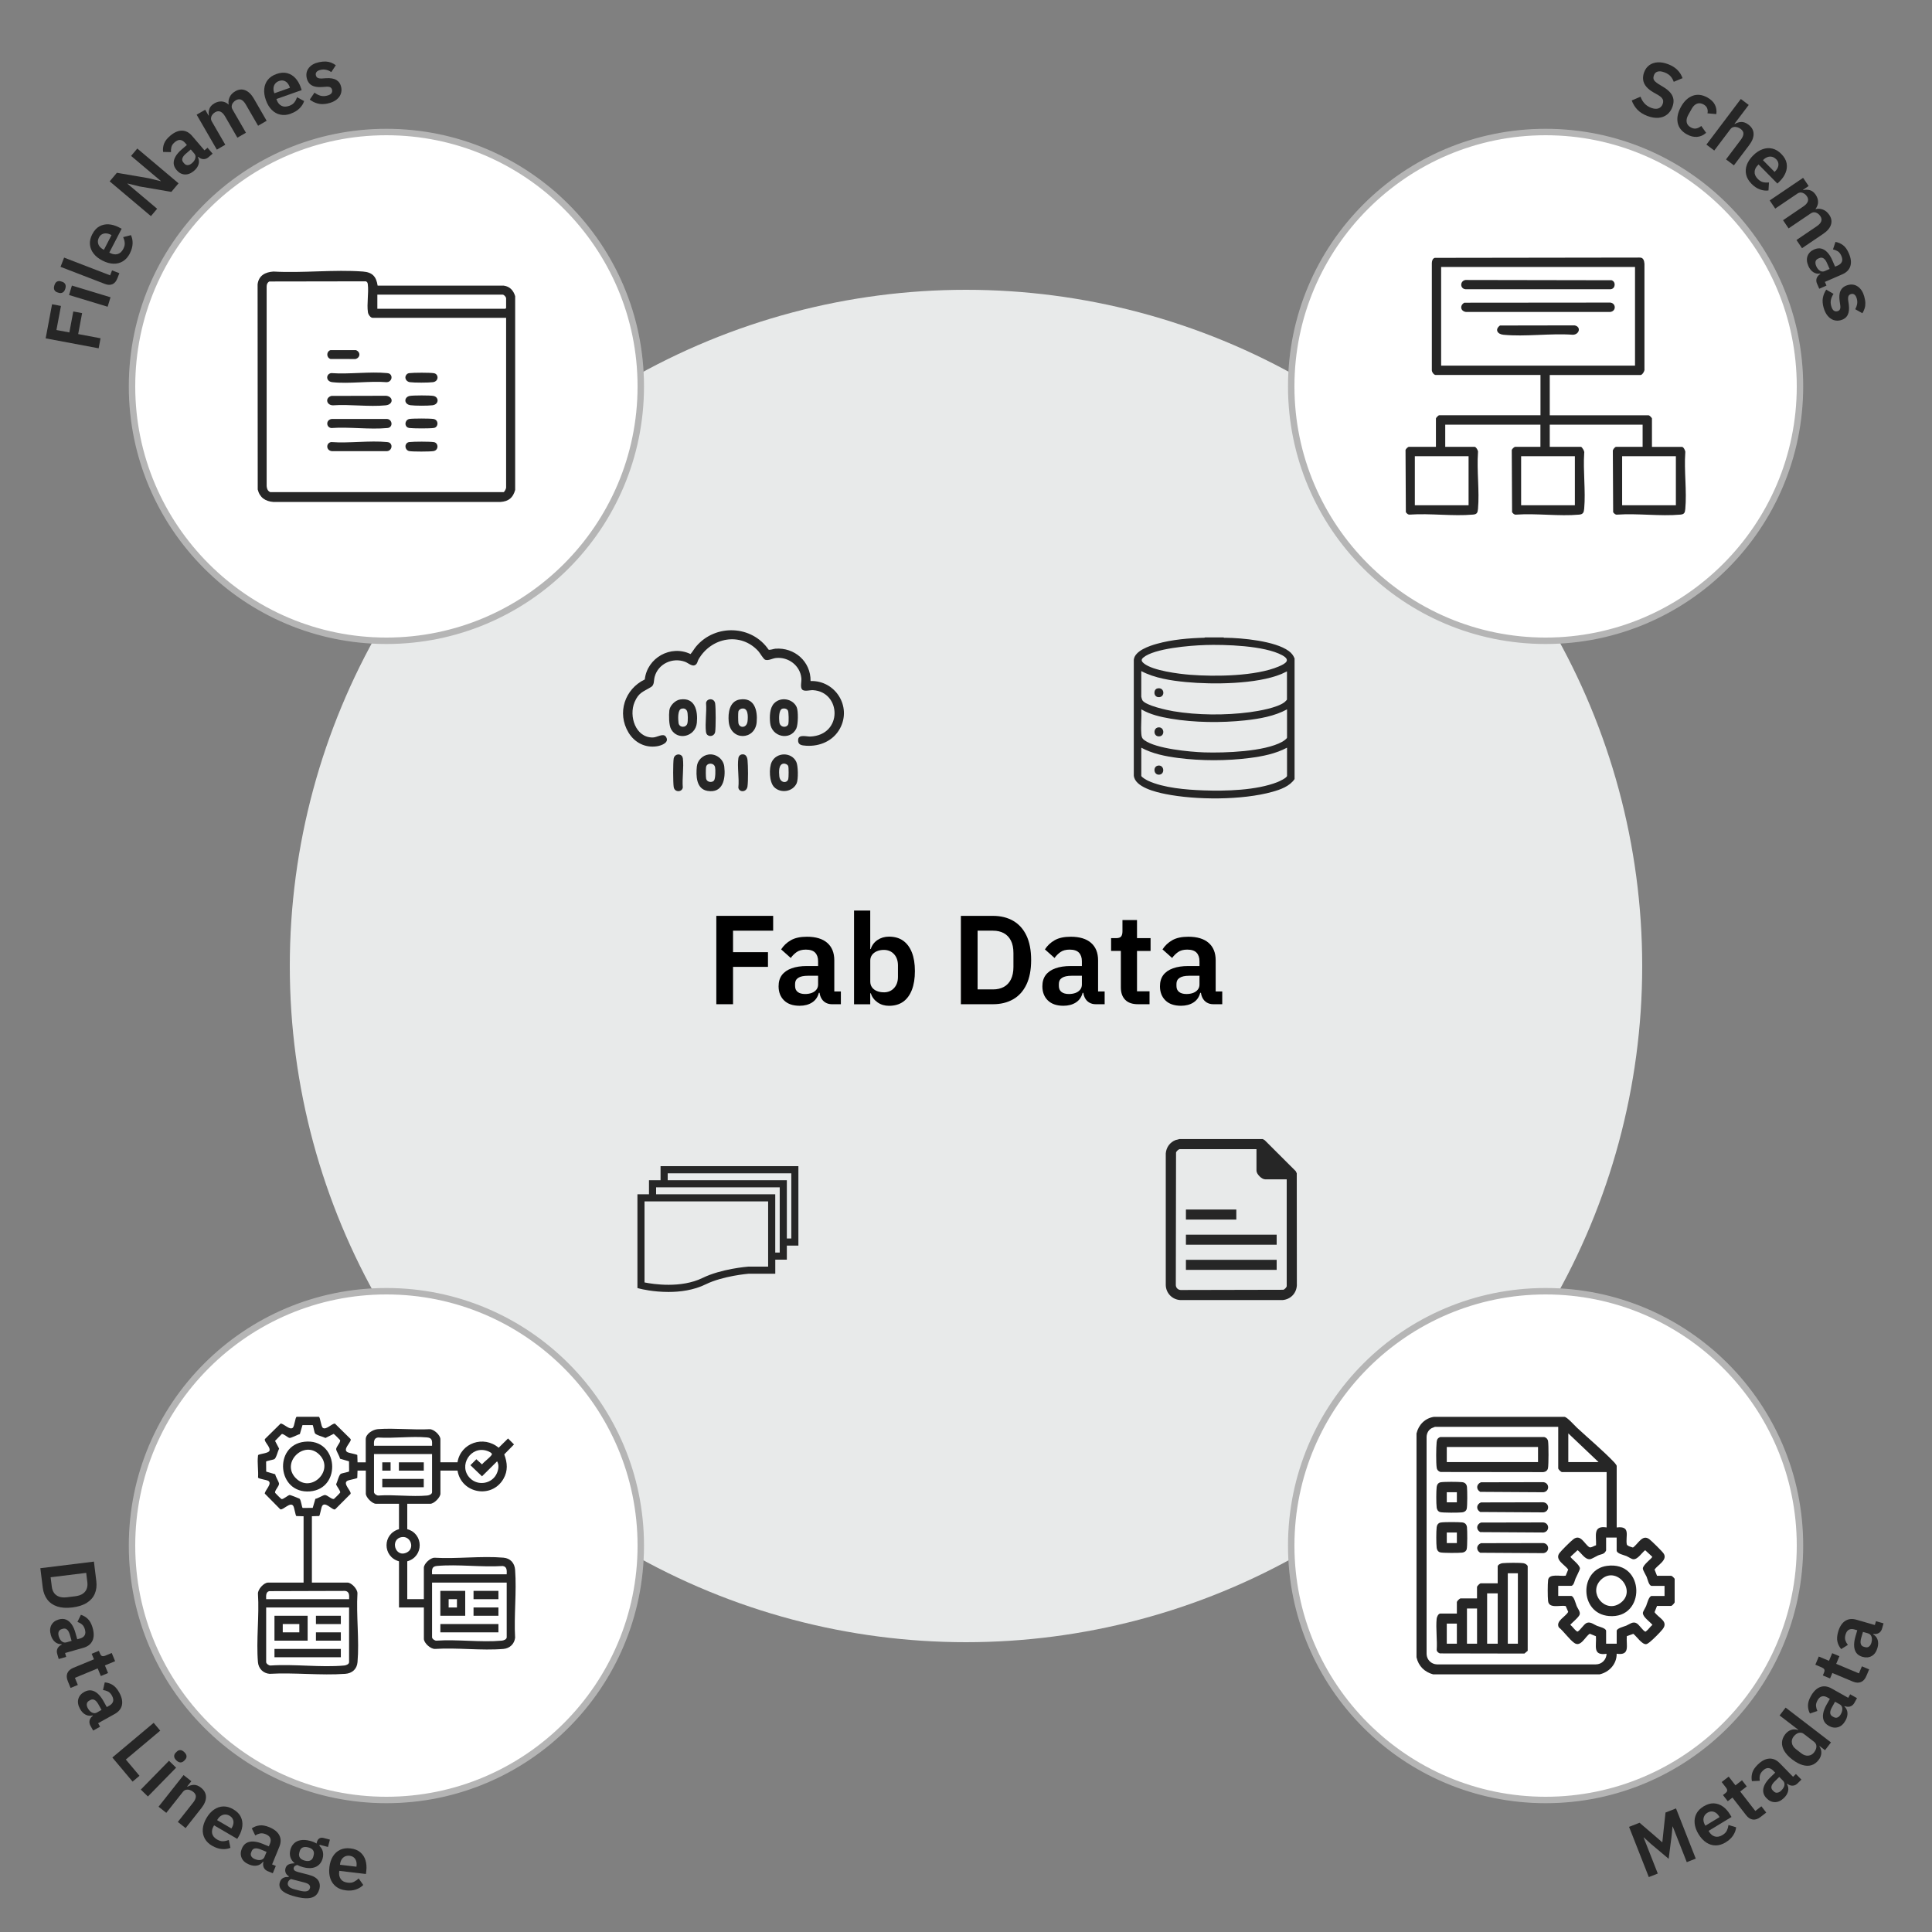
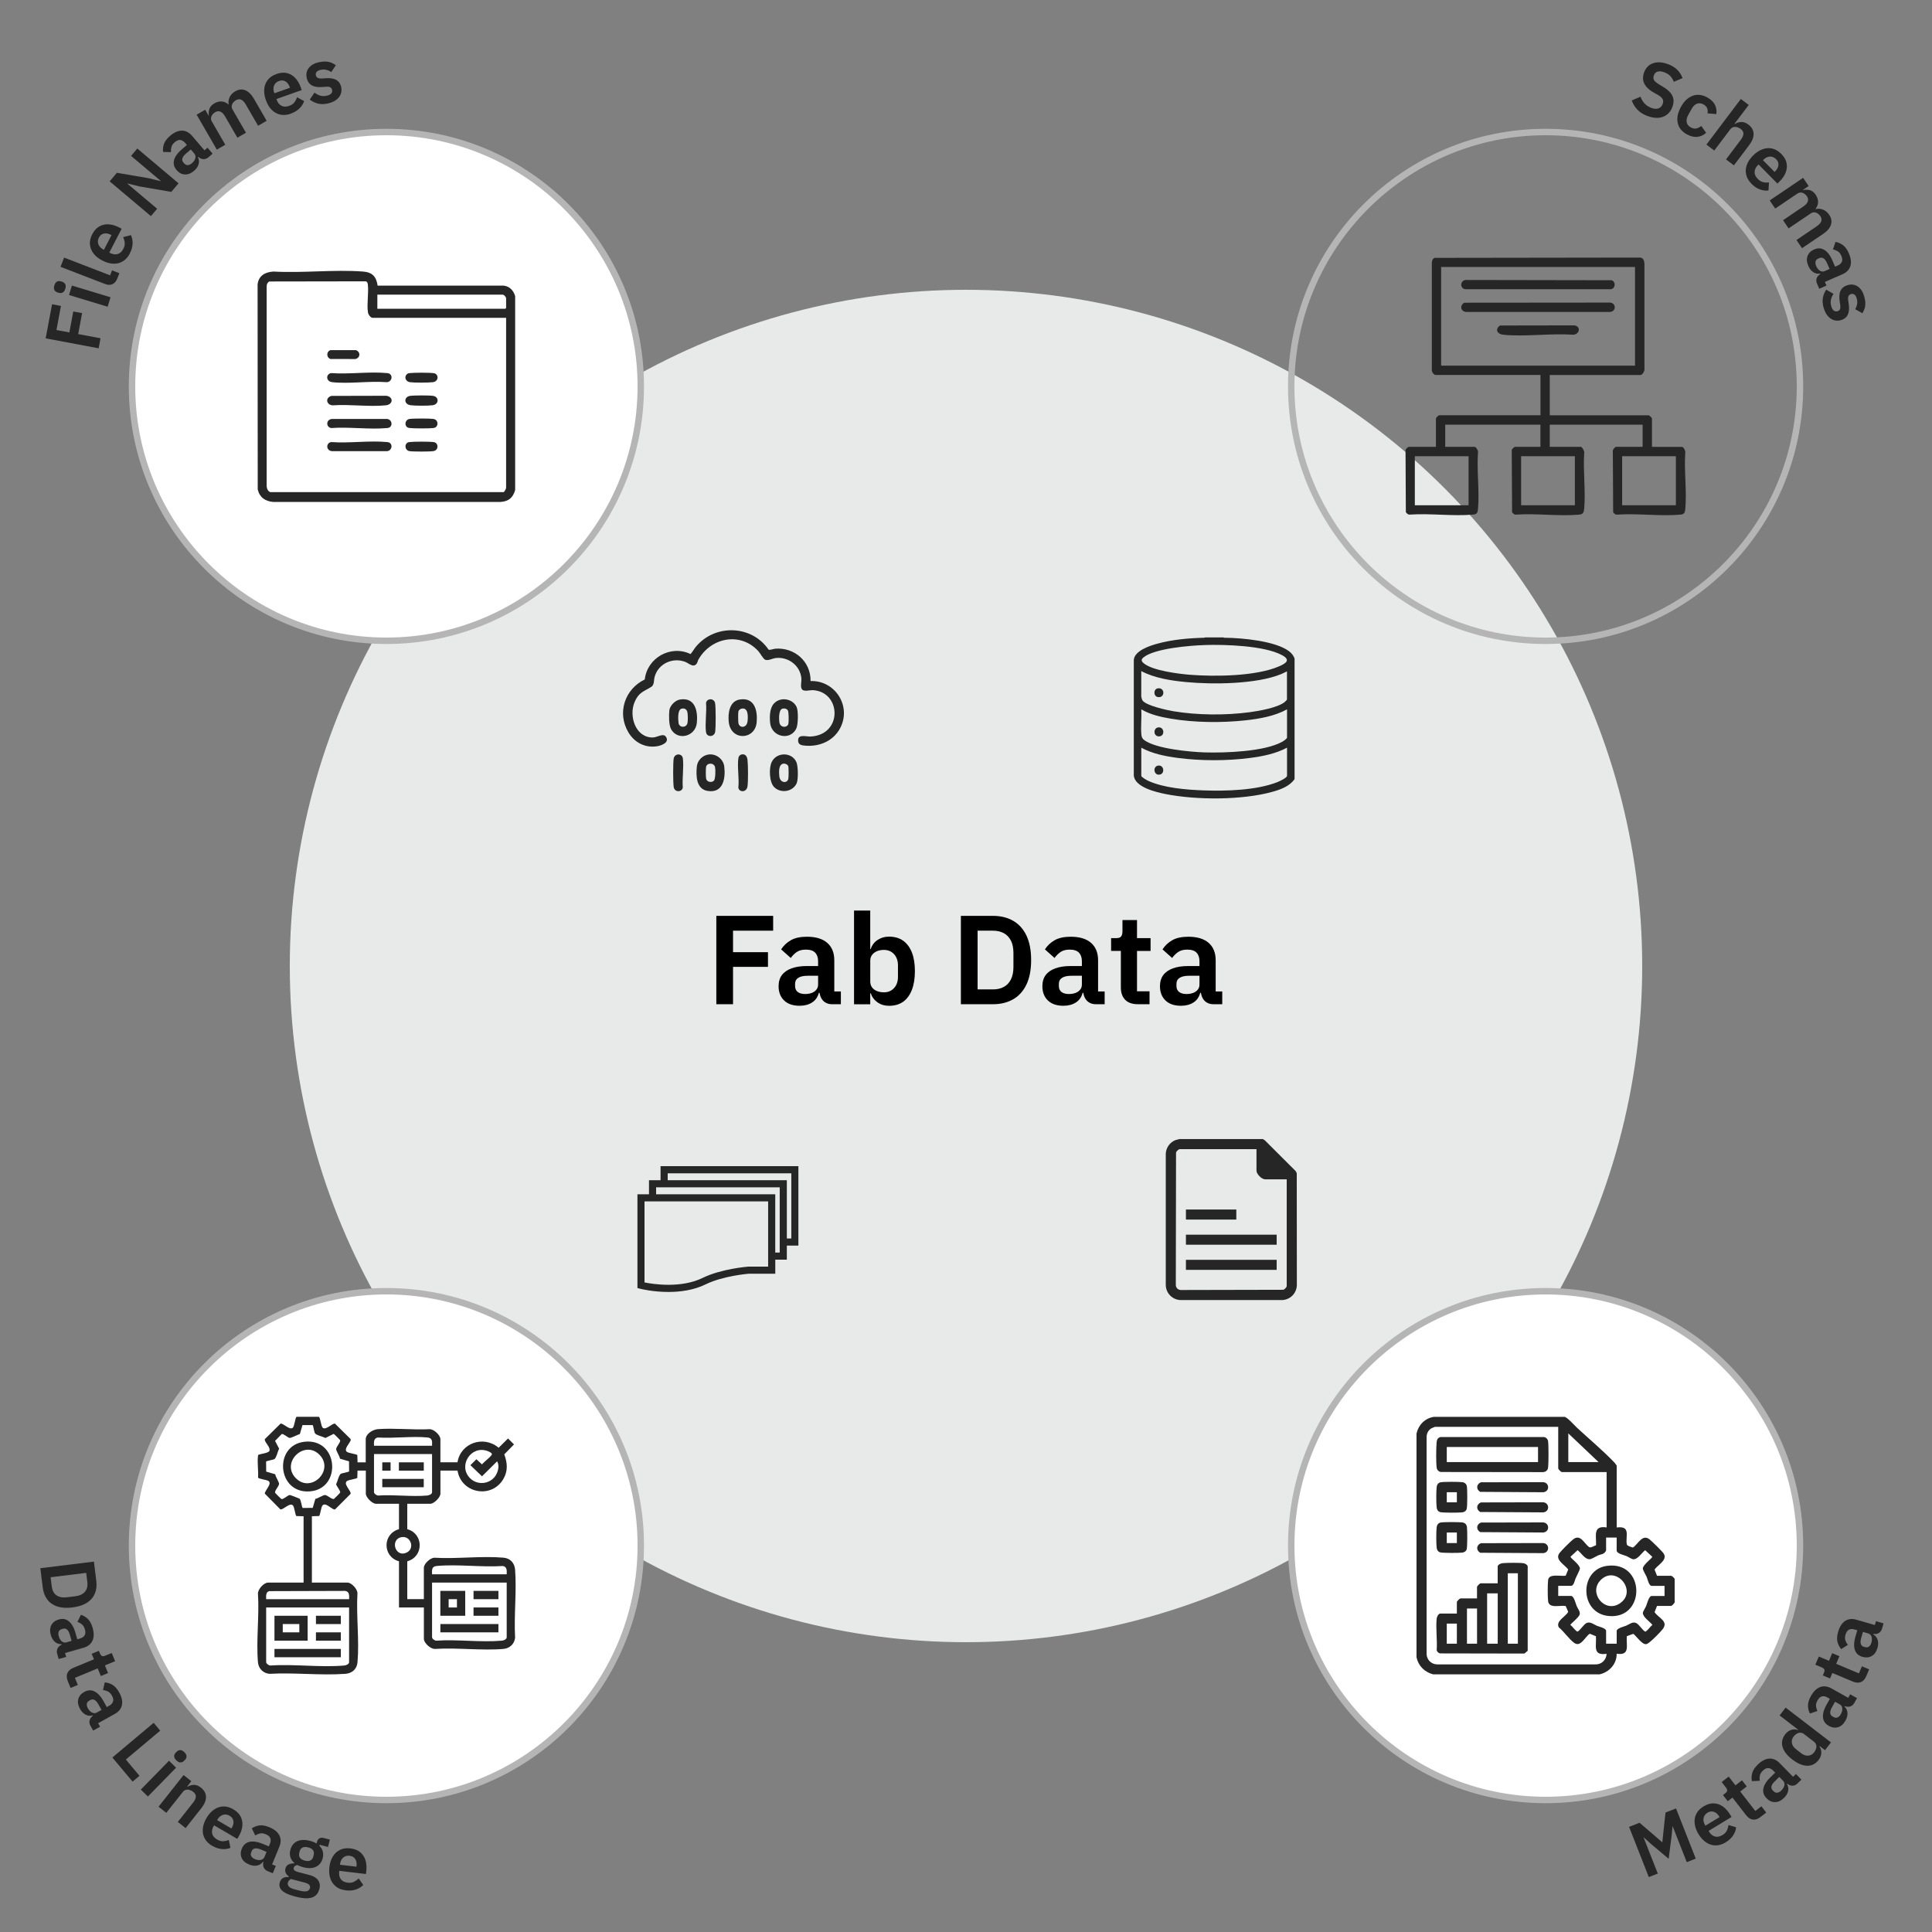
<svg xmlns="http://www.w3.org/2000/svg" id="Layer_1" version="1.1" viewBox="0 0 600 600">
  <rect x="0" y="0" width="600" height="600" fill="#808080" stroke="none" />
  <defs>
    <style>
      .st0 {
        fill: #fff;
      }

      .st1 {
        fill: #262626;
      }

      .st2 {
        fill: #e8eaea;
      }

      .st3 {
        fill: #b5b5b5;
      }
    </style>
  </defs>
  <circle class="st2" cx="300" cy="300" r="210" />
  <g>
    <path d="M227.65,311.87h-5.19v-27.44h17.65v4.6h-12.46v6.68h10.85v4.56h-10.85v11.6Z" />
    <path d="M261.14,311.87h-2.79c-.76,0-1.43-.18-2.02-.53-.59-.35-1.05-.87-1.38-1.55-.33-.68-.49-1.48-.49-2.4v-.43l1.26,1.38h-1.42c-.34,1.31-1.04,2.31-2.1,2.99-1.06.68-2.35,1.02-3.87,1.02-2.1,0-3.71-.56-4.84-1.67-1.13-1.11-1.69-2.58-1.69-4.38,0-1.42.35-2.58,1.04-3.5.69-.92,1.7-1.61,3.01-2.08,1.31-.47,2.88-.71,4.72-.71h3.5v-1.49c0-1.13-.3-2.01-.9-2.65-.6-.64-1.57-.96-2.91-.96-1.18,0-2.13.26-2.85.77-.72.51-1.33,1.12-1.83,1.83l-2.99-2.67c.76-1.18,1.77-2.13,3.03-2.85,1.26-.72,2.92-1.08,4.99-1.08,2.75,0,4.86.64,6.31,1.91,1.45,1.27,2.18,3.07,2.18,5.41v9.67h2.04v4.01ZM254.07,303.03h-3.22c-1.31,0-2.29.22-2.95.65-.66.43-.98,1.05-.98,1.87v.67c0,.81.28,1.43.83,1.85.55.42,1.31.63,2.28.63.76,0,1.44-.11,2.04-.33.6-.22,1.09-.56,1.45-1s.55-.98.55-1.61v-2.71Z" />
    <path d="M265.23,311.87v-29.09h5.03v11.95h.16c.37-1.18,1.07-2.12,2.1-2.81,1.04-.69,2.22-1.04,3.56-1.04,1.75,0,3.22.42,4.4,1.26,1.18.84,2.08,2.05,2.71,3.64.63,1.59.94,3.52.94,5.8s-.31,4.23-.94,5.84-1.53,2.84-2.71,3.68c-1.18.84-2.65,1.26-4.4,1.26-1.34,0-2.52-.35-3.54-1.06s-1.73-1.65-2.12-2.83h-.16v3.42h-5.03ZM274.47,308.18c1.31,0,2.37-.44,3.18-1.32.81-.88,1.22-2.04,1.22-3.48v-3.54c0-1.47-.41-2.64-1.22-3.52-.81-.88-1.87-1.32-3.18-1.32-.79,0-1.5.14-2.14.41-.64.28-1.15.66-1.51,1.16-.37.5-.55,1.08-.55,1.73v6.53c0,.71.18,1.31.55,1.81.37.5.87.88,1.51,1.14.64.26,1.36.39,2.14.39Z" />
    <path d="M298.41,311.87v-27.44h9.98c2.38,0,4.47.51,6.25,1.53,1.78,1.02,3.16,2.55,4.13,4.58.97,2.03,1.46,4.57,1.46,7.61s-.49,5.58-1.46,7.61c-.97,2.03-2.35,3.56-4.13,4.58-1.78,1.02-3.87,1.53-6.25,1.53h-9.98ZM303.6,307.27h4.8c1.28,0,2.4-.26,3.34-.77s1.68-1.28,2.2-2.32c.52-1.04.79-2.33.79-3.87v-4.32c0-1.57-.26-2.87-.79-3.89-.52-1.02-1.26-1.79-2.2-2.3-.94-.51-2.06-.77-3.34-.77h-4.8v18.24Z" />
    <path d="M343.06,311.87h-2.79c-.76,0-1.43-.18-2.02-.53-.59-.35-1.05-.87-1.38-1.55-.33-.68-.49-1.48-.49-2.4v-.43l1.26,1.38h-1.42c-.34,1.31-1.04,2.31-2.1,2.99-1.06.68-2.35,1.02-3.87,1.02-2.1,0-3.71-.56-4.84-1.67-1.13-1.11-1.69-2.58-1.69-4.38,0-1.42.35-2.58,1.04-3.5.69-.92,1.7-1.61,3.01-2.08,1.31-.47,2.88-.71,4.72-.71h3.5v-1.49c0-1.13-.3-2.01-.9-2.65-.6-.64-1.57-.96-2.91-.96-1.18,0-2.13.26-2.85.77-.72.51-1.33,1.12-1.83,1.83l-2.99-2.67c.76-1.18,1.77-2.13,3.03-2.85,1.26-.72,2.92-1.08,4.99-1.08,2.75,0,4.86.64,6.31,1.91,1.45,1.27,2.18,3.07,2.18,5.41v9.67h2.04v4.01ZM335.99,303.03h-3.22c-1.31,0-2.29.22-2.95.65-.66.43-.98,1.05-.98,1.87v.67c0,.81.28,1.43.83,1.85.55.42,1.31.63,2.28.63.76,0,1.44-.11,2.04-.33.6-.22,1.09-.56,1.45-1s.55-.98.55-1.61v-2.71Z" />
    <path d="M357.02,311.87h-3.62c-1.73,0-3.05-.45-3.95-1.36s-1.36-2.19-1.36-3.87v-11.32h-3.03v-3.97h1.57c.76,0,1.28-.18,1.55-.53.27-.35.41-.88.41-1.59v-3.5h4.52v5.62h4.21v3.97h-4.21v12.54h3.89v4.01Z" />
    <path d="M379.58,311.87h-2.79c-.76,0-1.43-.18-2.02-.53-.59-.35-1.05-.87-1.38-1.55-.33-.68-.49-1.48-.49-2.4v-.43l1.26,1.38h-1.42c-.34,1.31-1.04,2.31-2.1,2.99-1.06.68-2.35,1.02-3.87,1.02-2.1,0-3.71-.56-4.84-1.67-1.13-1.11-1.69-2.58-1.69-4.38,0-1.42.35-2.58,1.04-3.5.69-.92,1.7-1.61,3.01-2.08,1.31-.47,2.88-.71,4.72-.71h3.5v-1.49c0-1.13-.3-2.01-.9-2.65-.6-.64-1.57-.96-2.91-.96-1.18,0-2.13.26-2.85.77-.72.51-1.33,1.12-1.83,1.83l-2.99-2.67c.76-1.18,1.77-2.13,3.03-2.85,1.26-.72,2.92-1.08,4.99-1.08,2.75,0,4.86.64,6.31,1.91,1.45,1.27,2.18,3.07,2.18,5.41v9.67h2.04v4.01ZM372.51,303.03h-3.22c-1.31,0-2.29.22-2.95.65-.66.43-.98,1.05-.98,1.87v.67c0,.81.28,1.43.83,1.85.55.42,1.31.63,2.28.63.76,0,1.44-.11,2.04-.33.6-.22,1.09-.56,1.45-1s.55-.98.55-1.61v-2.71Z" />
  </g>
  <g>
    <path class="st1" d="M238.71,201.76c.32.19,1.58-.26,2.06-.3,5.99-.47,11.05,4,10.96,10.04,7.65-.24,12.85,7.86,9.13,14.74-2.08,3.84-6.25,5.64-10.55,5.35-1.35-.09-2.62-.24-2.44-1.93s2.64-.87,3.78-.92c10.16-.47,9.63-13.87.85-14.4-1.01-.06-2.72.52-3.39-.21s-.13-2.45-.24-3.53c-.39-3.92-4.03-6.66-7.89-6.25-1.09.11-2.29.88-3.32.55-.59-.19-1.6-2.08-2.16-2.69-5.51-6.02-14.61-4.29-18.56,2.55-.25.42-.31.99-.62,1.39-1.04,1.31-2.44-.21-3.55-.62-3.91-1.45-8.38.6-9.47,4.68-.3,1.12-.05,2.49-1.07,3.12-2.42,1.51-3.87,1.66-5.16,4.72-1.83,4.32.28,11.04,5.66,10.98,1.34-.01,3.21-1.43,4.04-.27,1.3,1.82-1.34,2.77-2.69,2.99-3.69.6-7.02-1.13-8.91-4.28-3.62-6.05-1.16-13.47,5.07-16.46.74-6.72,8.05-10.85,14.21-7.89.67-.74,1.12-1.64,1.78-2.41,5.99-7.02,17.29-6.58,22.47,1.06Z" />
    <path class="st1" d="M229.76,217.24c4.59-.74,5.56,3.44,5.23,7.07-.51,5.6-8.11,5.85-8.68-.19-.25-2.68.2-6.36,3.45-6.89ZM230.26,220.08c-.39.09-.88.49-.95.89-.11.59-.08,2.86,0,3.51.2,1.67,2.59,1.8,2.85-.5.16-1.41.27-4.39-1.89-3.9Z" />
    <path class="st1" d="M211.18,217.24c4.7-.75,5.59,3.57,5.23,7.24-.42,4.27-5.94,5.67-8,1.98-.71-1.27-.7-4.34-.54-5.83s1.8-3.15,3.31-3.39ZM211.68,220.08c-1.3.3-1.09,3.31-.96,4.4.18,1.55,2.31,1.63,2.74.22.22-.72.21-3.2-.09-3.87-.33-.7-.94-.92-1.68-.76Z" />
    <path class="st1" d="M240.41,218.43c2-2.11,5.8-1.48,7,1.17.55,1.21.47,5.43-.11,6.65-1.85,3.88-7.69,2.67-8.13-1.77-.19-1.91-.16-4.59,1.23-6.05ZM242.98,220.08c-1.19.35-1.08,3.23-.94,4.22.25,1.82,2.51,1.76,2.8.48.14-.61.12-3.66-.15-4.13-.31-.56-1.11-.75-1.7-.57Z" />
    <path class="st1" d="M220.05,234.32c2.33-.32,4.6,1.4,4.88,3.74.45,3.73-.36,8.39-5.22,7.56-3.55-.61-3.58-4.77-3.3-7.58.19-1.89,1.77-3.47,3.64-3.72ZM221.72,242.43c.5-.55.52-3.44.35-4.18-.33-1.47-2.57-1.43-2.8-.03-.1.59-.1,3.08.03,3.64.23,1.03,1.75,1.3,2.42.57Z" />
    <path class="st1" d="M240.41,244.43c-1.53-1.55-1.64-5.89-.76-7.76,1.48-3.12,6.16-3.2,7.65-.06.58,1.21.65,5.44.11,6.65-1.21,2.66-4.97,3.23-7,1.17ZM243.33,237.15c-1.61.21-1.42,2.68-1.31,3.91.2,2.09,2.34,2.33,2.78.92.15-.49.16-3.57,0-4.04-.17-.52-.96-.86-1.47-.8Z" />
    <path class="st1" d="M219.65,228.2c-.21-.19-.36-.58-.4-.86-.34-2.76.26-6.2.02-9.04.23-1.48,2.56-1.6,2.83.17.21,1.38.22,7.49,0,8.85-.18,1.14-1.58,1.67-2.45.88Z" />
    <path class="st1" d="M211.67,234.67c.21.19.36.58.4.86.34,2.76-.26,6.2-.02,9.04-.23,1.48-2.56,1.6-2.83-.17-.21-1.38-.22-7.49,0-8.85.18-1.14,1.58-1.67,2.45-.88Z" />
    <path class="st1" d="M230.26,234.31c1.25-.27,1.77.63,1.89,1.73.18,1.75.23,6.5-.01,8.19-.27,1.92-2.63,1.9-2.84.36.32-2.82-.4-6.5.02-9.21.08-.5.45-.96.95-1.07Z" />
  </g>
  <g>
    <path class="st1" d="M379.99,197.96c.1.16.37.1.54.1,5.22.05,15.46,1,19.69,4.11.88.65,1.41,1.31,1.82,2.32v37.45c-1.51,2.25-4.38,3.27-6.9,3.97-9.34,2.61-23.7,2.59-33.2.68-2.92-.58-9.56-2.13-9.83-5.77v-35.9c.26-2.83,4.89-4.35,7.2-4.99,4.71-1.31,9.82-1.75,14.71-1.88l.24-.1h5.75ZM374.12,200.33c-4.48.14-15.64,1.02-19.04,3.87-.82.69-.58,1.22.2,1.85,2.77,2.23,10.75,3.23,14.33,3.51,7.71.61,20.42.47,27.55-2.59,2.01-.86,3.88-1.93,1.04-3.48-5.54-3.01-17.76-3.37-24.08-3.17ZM399.69,208.5c-.59.25-1.16.58-1.76.83-7.7,3.18-21.31,3.28-29.6,2.49-4.64-.44-9.77-1.22-13.9-3.41v7.95c0,.14.25.97.35,1.12,1.03,1.64,7.62,3.06,9.58,3.39,7.49,1.26,16.22,1.31,23.75.31,2.86-.38,8.58-1.38,10.82-3.12.14-.11.75-.71.75-.81v-8.73ZM399.69,220.3c-3.85,2.11-8.57,2.94-12.92,3.41-7.42.8-15.82.72-23.18-.52-3.13-.53-6.4-1.27-9.15-2.9.14,2.46-.18,5.12,0,7.56.07.97.2,1.47.99,2.04,3.64,2.64,14.03,3.62,18.57,3.77,6.34.2,18.69-.21,24.21-3.3.35-.2,1.49-.93,1.49-1.33v-8.73ZM399.69,232.2c-3.53,1.89-7.62,2.69-11.57,3.2-7.12.92-15.09.92-22.21,0-3.89-.5-8.02-1.31-11.47-3.2v8.73c0,.41,1.68,1.34,2.08,1.53,4.82,2.24,11.9,2.81,17.19,3,6.96.26,16.46,0,22.99-2.56.56-.22,3-1.34,3-1.97v-8.73Z" />
    <path class="st1" d="M359.48,213.79c2.27-.47,2.45,2.87.27,2.71-1.6-.11-1.59-2.44-.27-2.71Z" />
    <path class="st1" d="M359.58,237.78c1.96-.4,2.32,2.63.45,2.8-1.74.16-2.06-2.47-.45-2.8Z" />
    <path class="st1" d="M359.87,225.89c1.78-.05,1.94,2.76.08,2.8s-1.87-2.75-.08-2.8Z" />
  </g>
  <path class="st1" d="M247.95,362.16h-42.81v4.37h-3.59v4.37h-3.59v29.12l.83.21c.27.07,4.01,1,8.8,1,3.61,0,7.82-.53,11.57-2.37,5.43-2.66,13.33-3.29,13.32-3.29h8.29v-4.37h3.59v-4.37h3.59v-24.67ZM238.55,393.36h-6.16c-.34.03-8.4.67-14.21,3.52-6.7,3.27-15.34,1.93-18.02,1.39v-25.16h38.39v20.25ZM242.14,388.99h-1.38s0-18.1,0-18.1h-37v-2.15h38.39v20.25ZM245.74,384.63h-1.38s0-18.1,0-18.1h-37v-2.15h38.39v20.25Z" />
  <g>
    <path class="st1" d="M392.17,353.75l.59.34,9.64,9.62.32.66.03,34.84c-.16,2.48-1.97,4.33-4.46,4.54h-31.6c-2.56-.07-4.57-2.08-4.65-4.63v-40.92c.16-1.91,1.3-3.47,3.08-4.16l1.13-.29h25.93ZM390.21,356.88h-23.82c-.36,0-1.11.69-1.16,1.09l-.07,41.14c.03.83.69,1.49,1.52,1.51l31.83-.07c.4-.05,1.09-.79,1.09-1.15v-33.15h-6.7c-1.07,0-2.69-1.62-2.69-2.69v-6.69Z" />
    <rect class="st1" x="368.3" y="383.44" width="28.18" height="3.12" />
    <rect class="st1" x="368.3" y="391.25" width="28.18" height="3.12" />
    <rect class="st1" x="368.3" y="375.63" width="15.65" height="3.12" />
  </g>
  <g>
    <path class="st0" d="M120,199c-43.56,0-79-35.44-79-79S76.44,41,120,41s79,35.44,79,79-35.44,79-79,79Z" />
    <path class="st3" d="M120,42c43.01,0,78,34.99,78,78s-34.99,78-78,78-78-34.99-78-78S76.99,42,120,42M120,40c-44.18,0-80,35.82-80,80s35.82,80,80,80,80-35.82,80-80-35.82-80-80-80h0Z" />
  </g>
  <g>
-     <path class="st0" d="M480,199c-43.56,0-79-35.44-79-79s35.44-79,79-79,79,35.44,79,79-35.44,79-79,79Z" />
    <path class="st3" d="M480,42c43.01,0,78,34.99,78,78s-34.99,78-78,78-78-34.99-78-78,34.99-78,78-78M480,40c-44.18,0-80,35.82-80,80s35.82,80,80,80,80-35.82,80-80-35.82-80-80-80h0Z" />
  </g>
  <g>
    <path class="st0" d="M120,559c-43.56,0-79-35.44-79-79s35.44-79,79-79,79,35.44,79,79-35.44,79-79,79Z" />
    <path class="st3" d="M120,402c43.01,0,78,34.99,78,78s-34.99,78-78,78-78-34.99-78-78,34.99-78,78-78M120,400c-44.18,0-80,35.82-80,80s35.82,80,80,80,80-35.82,80-80-35.82-80-80-80h0Z" />
  </g>
  <g>
    <path class="st0" d="M480,559c-43.56,0-79-35.44-79-79s35.44-79,79-79,79,35.44,79,79-35.44,79-79,79Z" />
    <path class="st3" d="M480,402c43.01,0,78,34.99,78,78s-34.99,78-78,78-78-34.99-78-78,34.99-78,78-78M480,400c-44.18,0-80,35.82-80,80s35.82,80,80,80,80-35.82,80-80-35.82-80-80-80h0Z" />
  </g>
  <g>
    <path class="st1" d="M12.54,487.02l16.63-2.05.74,6.05c.18,1.44.02,2.75-.46,3.9s-1.31,2.1-2.47,2.84c-1.16.74-2.66,1.22-4.5,1.45-1.84.23-3.42.12-4.72-.31-1.3-.44-2.33-1.16-3.08-2.16-.75-1-1.22-2.23-1.4-3.67l-.75-6.05ZM15.72,489.82l.36,2.91c.1.78.33,1.43.71,1.97.38.53.9.92,1.57,1.16.67.24,1.47.3,2.4.19l2.62-.32c.95-.12,1.72-.37,2.3-.77.58-.39.99-.9,1.23-1.5.24-.61.31-1.3.22-2.08l-.36-2.91-11.05,1.36Z" />
    <path class="st1" d="M18.23,515.23l-.47-1.64c-.13-.45-.14-.87-.03-1.28.11-.41.34-.76.68-1.07.35-.31.79-.54,1.33-.69l.25-.07-.6.97-.24-.83c-.83.02-1.53-.23-2.11-.74s-.99-1.21-1.25-2.1c-.35-1.23-.29-2.27.17-3.12.47-.85,1.23-1.42,2.29-1.72.83-.24,1.57-.23,2.23.03.65.25,1.23.73,1.73,1.42.5.69.9,1.57,1.2,2.65l.58,2.05.88-.25c.66-.19,1.13-.51,1.41-.97.28-.46.3-1.08.08-1.87-.2-.69-.51-1.21-.93-1.54-.42-.34-.88-.59-1.38-.77l1.07-2.2c.82.25,1.55.68,2.18,1.3.63.62,1.12,1.54,1.47,2.75.46,1.62.44,2.96-.07,4.02-.5,1.07-1.44,1.79-2.81,2.18l-5.68,1.62.34,1.2-2.35.67ZM22.24,509.6l-.54-1.89c-.22-.77-.51-1.31-.87-1.62s-.78-.4-1.26-.27l-.39.11c-.48.14-.79.4-.95.79-.15.39-.15.87.01,1.44.13.45.31.83.54,1.14.23.32.51.55.83.69.32.14.67.16,1.04.05l1.59-.45Z" />
    <path class="st1" d="M21.92,524.2l-.84-2.04c-.4-.98-.46-1.82-.16-2.54s.92-1.28,1.87-1.67l6.39-2.64-.71-1.71,2.24-.93.37.89c.18.43.4.68.66.75.26.07.6.03.99-.14l1.97-.82,1.05,2.55-3.17,1.31.98,2.37-2.24.93-.98-2.37-7.08,2.93.91,2.2-2.26.94Z" />
    <path class="st1" d="M28.92,537.43l-.83-1.49c-.23-.41-.33-.82-.32-1.24s.15-.82.42-1.2c.27-.38.64-.7,1.13-.97l.23-.13-.36,1.08-.42-.75c-.8.21-1.54.13-2.22-.24-.68-.36-1.24-.95-1.69-1.76-.62-1.12-.8-2.14-.54-3.08.26-.93.87-1.67,1.84-2.2.75-.42,1.48-.58,2.18-.48.7.1,1.36.43,2,.99.64.56,1.23,1.33,1.78,2.31l1.04,1.87.8-.44c.6-.33.98-.76,1.15-1.27.16-.51.05-1.12-.35-1.84-.35-.63-.77-1.06-1.25-1.29-.49-.23-.99-.38-1.52-.43l.54-2.39c.85.06,1.66.31,2.42.77s1.44,1.24,2.06,2.34c.82,1.47,1.1,2.78.86,3.93-.25,1.15-.99,2.08-2.24,2.77l-5.16,2.87.61,1.09-2.14,1.19ZM31.53,531.03l-.96-1.72c-.39-.7-.8-1.16-1.22-1.38s-.85-.21-1.29.03l-.36.2c-.43.24-.68.57-.74.99-.06.42.05.89.34,1.4.23.41.49.74.79.99.3.25.62.41.97.48.35.06.69,0,1.02-.18l1.45-.81Z" />
    <path class="st1" d="M41.17,553.29l-6.28-7.48,12.83-10.77,2.04,2.43-10.68,8.97,4.24,5.05-2.15,1.81Z" />
    <path class="st1" d="M43.73,555.77l8.76-8.95,2.2,2.15-8.76,8.95-2.2-2.15ZM54.76,546.69c-.45-.44-.67-.86-.67-1.27,0-.41.15-.77.46-1.08l.34-.34c.31-.32.67-.48,1.08-.49.41,0,.83.21,1.28.65.45.44.67.86.68,1.27s-.15.77-.46,1.09l-.34.34c-.3.31-.66.47-1.07.48-.41,0-.84-.2-1.29-.64Z" />
    <path class="st1" d="M51.65,563l-2.41-1.91,7.77-9.83,2.41,1.91-1.29,1.64.09.08c.62-.37,1.28-.56,2-.58.72-.01,1.46.28,2.22.89,1,.79,1.51,1.74,1.53,2.84.02,1.1-.46,2.26-1.42,3.48l-4.91,6.21-2.41-1.91,4.72-5.97c.56-.7.85-1.33.87-1.88.03-.55-.25-1.05-.83-1.51-.33-.26-.69-.45-1.08-.57-.4-.12-.78-.14-1.15-.05-.37.08-.7.3-.97.65l-5.14,6.5Z" />
    <path class="st1" d="M65.91,573.25c-1.06-.62-1.84-1.38-2.33-2.29-.49-.91-.69-1.9-.6-2.99.09-1.09.47-2.21,1.15-3.37.66-1.13,1.44-2.01,2.34-2.62s1.85-.94,2.87-.97c1.02-.03,2.05.26,3.1.88,1.13.66,1.92,1.45,2.35,2.37s.59,1.9.46,2.92c-.13,1.03-.48,2.04-1.06,3.03l-.51.87-7.19-4.2-.16.27c-.45.77-.6,1.53-.44,2.27.16.74.68,1.37,1.55,1.87.65.38,1.27.55,1.87.52.59-.03,1.18-.16,1.75-.38l.5,2.43c-.79.34-1.67.46-2.65.38-.98-.08-1.98-.42-2.98-1ZM71.31,563.9c-.47-.27-.94-.4-1.41-.39-.47.01-.91.16-1.32.43-.41.27-.76.66-1.05,1.15l-.1.17,4.44,2.59.11-.19c.3-.51.47-1,.52-1.46s-.02-.89-.22-1.29c-.19-.4-.52-.73-.97-1Z" />
    <path class="st1" d="M84.73,581.76l-1.58-.65c-.43-.18-.77-.43-1.02-.77-.25-.34-.39-.74-.42-1.2-.03-.46.07-.95.28-1.47l.1-.24.39,1.07-.8-.33c-.5.66-1.12,1.06-1.88,1.2s-1.57.03-2.42-.32c-1.18-.49-1.97-1.17-2.34-2.07-.38-.89-.36-1.85.06-2.87.33-.8.79-1.38,1.4-1.73.6-.36,1.33-.52,2.18-.48.85.04,1.79.27,2.83.69l1.98.81.35-.84c.26-.64.3-1.21.1-1.71-.19-.5-.66-.91-1.42-1.22-.67-.27-1.26-.35-1.79-.23-.53.12-1.01.32-1.46.61l-1.07-2.2c.7-.49,1.49-.79,2.37-.91.88-.12,1.9.07,3.07.55,1.55.64,2.59,1.49,3.12,2.54.53,1.06.52,2.24-.02,3.56l-2.24,5.46,1.15.47-.93,2.26ZM82.79,575.12l-1.82-.75c-.74-.3-1.35-.41-1.82-.32-.47.09-.8.37-.99.83l-.15.38c-.19.46-.18.87.04,1.24.21.36.59.66,1.14.88.43.18.84.27,1.23.29.39.01.74-.06,1.05-.23.31-.17.54-.43.68-.78l.63-1.53Z" />
    <path class="st1" d="M99.14,586.76c-.22.84-.61,1.49-1.18,1.96-.57.47-1.36.74-2.36.8-1.01.06-2.29-.11-3.83-.51-1.36-.35-2.43-.75-3.2-1.18-.77-.44-1.29-.92-1.55-1.45-.26-.53-.31-1.09-.16-1.68.18-.68.51-1.16.99-1.44.48-.28,1.07-.39,1.77-.32l.07-.26c-.46-.27-.78-.61-.96-1.04-.18-.43-.21-.89-.08-1.38.16-.62.51-1.04,1.05-1.27.54-.22,1.12-.32,1.74-.3l.02-.09c-.64-.53-1.07-1.14-1.28-1.84-.22-.7-.22-1.45-.01-2.26.21-.82.59-1.49,1.13-2.01.54-.52,1.23-.86,2.07-1,.84-.15,1.8-.08,2.89.2.4.1.78.22,1.12.36.34.14.65.3.92.48l.1-.39c.15-.59.41-.99.78-1.21.37-.22.83-.26,1.39-.11l1.88.49-.59,2.28-2.58-.67-.08.33c.54.52.89,1.11,1.05,1.77.16.66.15,1.36-.04,2.08-.21.81-.58,1.47-1.12,1.99-.54.52-1.22.85-2.05,1s-1.79.07-2.89-.21c-.34-.09-.67-.19-.97-.31s-.59-.25-.83-.38c-.26.05-.5.14-.71.27-.22.13-.36.33-.43.6-.08.31,0,.57.22.79.23.21.6.39,1.13.53l3.25.84c1.49.38,2.49.96,3.01,1.74.52.78.64,1.72.35,2.82ZM96.26,586.39c.1-.39.02-.73-.23-1.03-.25-.3-.76-.54-1.52-.74l-4.14-1.07c-.26.11-.47.27-.63.46-.16.19-.27.4-.33.63-.12.46-.02.88.3,1.24.32.36.94.67,1.87.9l1.49.38c.96.25,1.7.3,2.21.17.51-.13.84-.45.97-.96ZM94.65,577.84c.71.18,1.3.17,1.75-.06.45-.22.76-.63.91-1.24l.1-.4c.16-.62.09-1.13-.2-1.54-.29-.41-.79-.7-1.51-.88-.7-.18-1.28-.16-1.73.05-.46.21-.77.63-.93,1.25l-.1.39c-.16.6-.08,1.11.21,1.53.3.42.79.71,1.49.89Z" />
    <path class="st1" d="M107.39,587.06c-1.22-.14-2.24-.53-3.05-1.17-.81-.64-1.39-1.47-1.75-2.5-.35-1.03-.45-2.22-.29-3.55.15-1.3.52-2.42,1.09-3.34.58-.92,1.32-1.6,2.25-2.03.92-.43,1.98-.58,3.19-.43,1.3.15,2.34.57,3.1,1.24.77.67,1.3,1.5,1.59,2.5.29.99.37,2.06.24,3.21l-.12,1-8.27-.98-.04.31c-.1.89.06,1.64.51,2.26.44.62,1.16.98,2.17,1.1.75.09,1.39,0,1.92-.27.53-.27,1.02-.62,1.45-1.05l1.43,2.03c-.59.62-1.35,1.09-2.28,1.41-.93.32-1.98.41-3.14.27ZM108.6,576.33c-.54-.06-1.02,0-1.45.2s-.77.5-1.04.92c-.27.41-.43.9-.5,1.48l-.02.19,5.1.6.03-.21c.07-.59.03-1.1-.11-1.55-.14-.44-.38-.81-.72-1.1-.34-.29-.77-.46-1.29-.53Z" />
  </g>
  <g>
    <path class="st1" d="M512.05,582.94l-6.13-15.59,3.26-1.28,4.08,3.5,2.93,2.54.07-.03.4-3.84.58-5.34,3.26-1.28,6.13,15.59-2.79,1.1-3.39-8.62-.97-2.46-.07.03-.27,2.84-.92,7.17-5.5-4.62-2.21-2.02-.07.03,1.01,2.57,3.39,8.62-2.79,1.1Z" />
    <path class="st1" d="M535.95,572.15c-1.05.64-2.1.96-3.13.96s-2-.3-2.92-.9-1.72-1.47-2.42-2.62c-.68-1.12-1.08-2.22-1.19-3.31s.06-2.08.52-2.98c.46-.91,1.21-1.67,2.25-2.31,1.12-.68,2.19-.99,3.21-.94s1.95.39,2.79.99c.84.6,1.56,1.4,2.16,2.38l.52.86-7.12,4.32.16.27c.46.77,1.06,1.26,1.79,1.47.73.21,1.52.06,2.38-.46.64-.39,1.09-.85,1.35-1.39.25-.54.42-1.11.5-1.72l2.37.72c-.08.85-.39,1.69-.93,2.52-.54.82-1.31,1.54-2.31,2.14ZM530.3,562.94c-.47.28-.8.63-1.02,1.05-.21.42-.3.87-.25,1.36.04.49.21.98.51,1.47l.1.16,4.39-2.66-.11-.18c-.31-.51-.65-.89-1.04-1.15-.38-.26-.8-.41-1.24-.43-.44-.02-.89.11-1.34.38Z" />
    <path class="st1" d="M548.52,562.91l-1.74,1.35c-.83.65-1.64.92-2.41.82-.77-.1-1.47-.55-2.1-1.36l-4.24-5.46-1.46,1.13-1.49-1.92.76-.59c.37-.28.55-.56.55-.84s-.13-.58-.4-.92l-1.31-1.69,2.18-1.69,2.1,2.71,2.03-1.57,1.48,1.92-2.03,1.57,4.69,6.05,1.88-1.46,1.5,1.93Z" />
    <path class="st1" d="M559.44,552.68l-1.22,1.19c-.33.32-.7.54-1.11.63-.41.1-.83.07-1.26-.09-.43-.16-.85-.44-1.24-.84l-.18-.19,1.14.06-.62.6c.41.72.53,1.45.36,2.2-.17.75-.59,1.45-1.25,2.1-.92.89-1.86,1.34-2.82,1.33-.97,0-1.84-.4-2.61-1.19-.6-.62-.95-1.27-1.04-1.97-.09-.7.05-1.43.42-2.19.37-.76.96-1.54,1.76-2.32l1.53-1.49-.64-.65c-.48-.49-.99-.75-1.53-.77-.54-.02-1.1.25-1.68.82-.51.5-.82,1.02-.92,1.55-.1.53-.1,1.06-.02,1.58l-2.44.11c-.17-.84-.14-1.68.1-2.54.24-.85.81-1.72,1.72-2.6,1.2-1.17,2.39-1.79,3.57-1.86,1.18-.07,2.26.41,3.26,1.43l4.13,4.22.89-.87,1.71,1.75ZM552.57,551.84l-1.41,1.38c-.57.56-.91,1.07-1.01,1.54-.1.47.02.88.37,1.24l.29.29c.35.36.73.51,1.15.45.42-.05.84-.28,1.26-.7.33-.32.58-.66.75-1.02.17-.35.24-.71.21-1.06-.03-.35-.18-.66-.45-.94l-1.16-1.18Z" />
    <path class="st1" d="M566.76,543.53l-1.66-1.27-.07.1c.44.62.63,1.3.6,2.06-.04.76-.31,1.47-.82,2.13-.63.83-1.38,1.37-2.22,1.64s-1.78.25-2.79-.04c-1.02-.29-2.07-.87-3.18-1.71s-1.92-1.72-2.46-2.61c-.53-.89-.78-1.79-.75-2.67.04-.89.37-1.75,1.01-2.57.51-.66,1.12-1.11,1.84-1.35s1.43-.23,2.13.04l.07-.09-5.79-4.44,1.87-2.44,14.09,10.81-1.87,2.44ZM563.39,544.21c.3-.39.51-.79.62-1.2.11-.41.12-.79.01-1.16s-.33-.68-.67-.94l-3.16-2.43c-.32-.24-.67-.37-1.04-.38-.38,0-.75.09-1.12.3s-.71.51-1.01.9c-.48.62-.65,1.29-.53,2.01s.54,1.35,1.25,1.9l1.71,1.32c.7.54,1.41.77,2.14.7.73-.07,1.33-.41,1.81-1.03Z" />
    <path class="st1" d="M576.71,527.37l-.83,1.49c-.23.4-.52.71-.89.92s-.78.3-1.24.27-.93-.18-1.42-.46l-.23-.13,1.11-.26-.42.75c.59.57.92,1.24.96,2.01.04.77-.16,1.56-.61,2.37-.63,1.12-1.41,1.81-2.34,2.07s-1.88.13-2.84-.41c-.75-.42-1.27-.96-1.55-1.6-.28-.64-.35-1.38-.21-2.22s.49-1.75,1.03-2.72l1.05-1.86-.79-.45c-.6-.34-1.16-.44-1.68-.31-.52.13-.98.55-1.38,1.26-.35.63-.5,1.21-.45,1.75.06.54.2,1.04.43,1.52l-2.32.79c-.4-.76-.6-1.58-.61-2.46,0-.88.3-1.88.92-2.98.82-1.46,1.79-2.39,2.9-2.79s2.29-.24,3.53.46l5.15,2.89.61-1.09,2.13,1.2ZM569.89,528.49l-.96,1.72c-.39.7-.57,1.29-.54,1.76.03.48.27.84.7,1.08l.36.2c.43.24.84.28,1.23.11.39-.17.73-.51,1.02-1.03.23-.4.37-.8.43-1.19s.03-.75-.1-1.07c-.13-.33-.36-.59-.69-.77l-1.44-.81Z" />
    <path class="st1" d="M580.48,518.44l-.86,2.04c-.41.97-.97,1.61-1.7,1.9-.72.29-1.55.24-2.5-.15l-6.37-2.67-.71,1.7-2.24-.94.37-.89c.18-.43.2-.76.07-1-.13-.24-.4-.44-.8-.61l-1.97-.83,1.07-2.54,3.17,1.33.99-2.37,2.24.94-.99,2.37,7.06,2.96.92-2.19,2.26.95Z" />
    <path class="st1" d="M584.95,504.15l-.47,1.64c-.13.45-.35.81-.65,1.1-.31.29-.69.47-1.14.54-.46.08-.95.04-1.49-.12l-.25-.07,1.02-.5-.24.83c.71.42,1.18,1,1.4,1.74.22.74.2,1.55-.06,2.44-.36,1.23-.96,2.08-1.8,2.55-.84.47-1.8.55-2.86.25-.83-.24-1.46-.64-1.88-1.2-.42-.56-.66-1.27-.71-2.12-.05-.85.07-1.81.38-2.89l.59-2.05-.88-.25c-.66-.19-1.23-.16-1.71.08-.48.25-.83.76-1.06,1.54-.2.69-.21,1.29-.03,1.8.18.51.43.97.76,1.38l-2.07,1.3c-.56-.65-.95-1.4-1.16-2.26-.21-.86-.14-1.9.21-3.11.47-1.61,1.2-2.74,2.19-3.38.99-.64,2.17-.76,3.54-.36l5.67,1.64.35-1.2,2.35.68ZM578.56,506.8l-.55,1.89c-.22.77-.26,1.38-.12,1.84.14.46.45.76.93.89l.39.11c.48.14.88.08,1.22-.17.34-.25.59-.66.76-1.23.13-.45.18-.86.15-1.25-.03-.39-.14-.73-.34-1.02-.2-.29-.48-.49-.85-.6l-1.59-.46Z" />
  </g>
  <g>
    <path class="st1" d="M111,454.14h2.58v-7.16c0-1.71,2.22-3.03,3.78-3.15,5.18-.38,10.85.29,16.09.02,1.32-.01,3.32,1.86,3.32,3.12v7.16h5.31c.97-6.04,8.13-8.45,12.78-4.52l2.92-2.88,1.85,1.85-3.03,3.09c.99,2.63,1.19,5.11-.26,7.62-3.65,6.29-13.1,4.52-14.25-2.58h-5.31v7.16c0,1.15-1.99,3.14-3.14,3.14h-7.16v7.89c5.14,1.42,5.16,8.54,0,9.98v11.75h5.15v-9.74c0-1.26,2-3.13,3.32-3.12,6.91.41,14.58-.61,21.4-.02,2.15.18,3.47,1.67,3.62,3.78.51,6.8-.39,14.22,0,21.09-.23,1.94-1.67,3.3-3.61,3.47-6.78.58-14.39-.45-21.26,0-1.37.07-3.46-1.83-3.46-3.14v-9.74h-7.73v-14.33c-5.15-1.45-5.16-8.53,0-9.98v-7.89h-7.16c-1.15,0-3.14-1.99-3.14-3.14v-7.16h-2.58l-.07,2.26c-.19.26-2.58.61-3.11.92-1.51.89,1.4,3.2,1.01,4.06l-4.67,4.68c-.13.14-.26.17-.45.13-.95-.24-2.87-2.47-3.7-1.06-.31.53-.66,2.92-.92,3.11l-2.26.07v20.6h11.03c1.26,0,3.13,2,3.12,3.32-.41,6.91.61,14.57.02,21.4-.18,2.15-1.67,3.47-3.78,3.62-7.59.56-15.86-.44-23.52,0-2.01-.15-3.45-1.63-3.62-3.62-.58-6.78.45-14.38,0-21.25-.07-1.37,1.83-3.46,3.14-3.46h11.03v-20.6l-2.26-.07c-.26-.19-.61-2.58-.92-3.11-.89-1.51-3.2,1.4-4.06,1.01l-4.81-4.87c.03-1.02,2.34-3.01,1.17-3.9-.53-.4-3.11-.64-3.26-1.08.16-2.05-.28-4.59-.03-6.59.02-.18-.02-.36.17-.48.74-.33,2.96-.51,3.35-1.16.54-.89-1.08-2.42-1.35-3.26-.07-.23-.1-.39.09-.57l4.79-4.72c1.03.05,2.77,2.09,3.74,1.34.59-.45.75-3.27,1.24-3.43h6.88c.48.17.65,2.98,1.24,3.43.97.75,2.72-1.28,3.74-1.34l4.79,4.72c.14.13.17.26.13.45-.23.91-2.42,2.9-1.06,3.7.53.31,2.92.66,3.11.92l.07,2.26ZM97.13,442.57h-3.19l-.82,2.8c-.7.15-2.74,1.31-3.26,1.18s-1.89-1.39-2.37-1.19l-2.07,2.12,1.26,2.4c-.39.73-.89,3.02-1.52,3.3-.37.17-2.46.53-2.52.73l.03,3.11,2.8.82c.12.78,1.08,2.24,1.18,2.86.13.82-1.5,2.24-1.19,2.93.06.13,1.84,1.88,1.97,1.92.56.14,1.98-1.21,2.55-1.27.16-.02,2.91,1.05,3.03,1.14.51.38.72,2.82,1,2.89l3.11-.03.82-2.8c.78-.12,2.24-1.08,2.86-1.18.82-.13,2.24,1.5,2.93,1.19.13-.06,1.88-1.84,1.92-1.97.13-.5-1.11-1.97-1.27-2.55.39-.73.89-3.02,1.52-3.3.37-.17,2.46-.53,2.52-.73l-.03-3.11-2.8-.82c-.12-.78-1.08-2.24-1.18-2.86-.13-.82,1.5-2.24,1.19-2.93-.06-.13-1.84-1.88-1.97-1.92l-2.55,1.27c-.73-.39-3.02-.89-3.31-1.52-.17-.38-.54-2.4-.65-2.49ZM116.15,448.99h18.03c.04-1.43.14-2.43-1.52-2.58-4.85-.44-10.37.34-15.29.02-1.36.19-1.26,1.46-1.22,2.57ZM145.99,459.08c2.54,2.54,6.96,1.69,8.34-1.6.48-1.14.72-2.52.05-3.65l-4.69,4.65-3.6-3.45,1.85-1.85,1.75,1.6c.79-.95,2.34-2,3.01-2.96.38-.55-.93-1.06-1.37-1.22-5.14-1.79-9.16,4.66-5.34,8.48ZM134.18,451.57h-18.03v11.83c0,.48.86,1.1,1.36,1.05,4.88-.34,10.34.44,15.15,0,.57-.05,1.52-.39,1.52-1.05v-11.83ZM124.8,477.36c-3.79.56-2.13,6.58,1.55,4.77,2.53-1.25,1.24-5.18-1.55-4.77ZM134.18,488.91h23.18c.04-1.11.14-2.38-1.22-2.57-6.58.43-13.96-.61-20.44-.02-1.66.15-1.56,1.15-1.52,2.58ZM157.36,491.49h-23.18v16.98c0,.48.86,1.1,1.36,1.05,6.54-.45,13.86.59,20.3,0,.57-.05,1.52-.39,1.52-1.05v-16.98ZM82.66,496.64h25.76c.04-1.11.14-2.38-1.22-2.57l-23.58.07c-1.13.26-.98,1.57-.96,2.5ZM108.42,499.21h-25.76v16.98c0,.48.86,1.1,1.36,1.05,7.36-.51,15.61.66,22.87,0,.57-.05,1.52-.39,1.52-1.05v-16.98Z" />
    <path class="st1" d="M95.54,501.79v7.73h-10.3v-7.73h10.3ZM92.96,504.36h-5.15v2.58h5.15v-2.58Z" />
    <rect class="st1" x="85.24" y="512.09" width="20.61" height="2.58" />
    <rect class="st1" x="98.12" y="501.79" width="7.73" height="2.58" />
    <rect class="st1" x="98.12" y="506.94" width="7.73" height="2.58" />
    <path class="st1" d="M144.48,494.06v7.73h-7.73v-7.73h7.73ZM141.91,496.64h-2.58v2.58h2.58v-2.58Z" />
    <rect class="st1" x="136.76" y="504.36" width="18.03" height="2.58" />
    <rect class="st1" x="147.06" y="494.06" width="7.73" height="2.58" />
    <rect class="st1" x="147.06" y="499.21" width="7.73" height="2.58" />
    <path class="st1" d="M94.54,447.75c10.61-1.2,11.72,14.61,1.72,15.41-10.23.81-11.38-14.32-1.72-15.41ZM91.89,459.08c4.77,4.77,12.02-2.47,7.35-7.27-4.7-4.83-12.18,2.43-7.35,7.27Z" />
    <rect class="st1" x="118.72" y="459.29" width="12.88" height="2.58" />
    <rect class="st1" x="123.88" y="454.14" width="7.73" height="2.58" />
    <rect class="st1" x="118.72" y="454.14" width="2.58" height="2.58" />
  </g>
  <g>
    <path class="st1" d="M439.92,445.15c.63-2.69,2.65-4.73,5.42-5.14h40.53c.9.14,3.05,2.61,3.84,3.35,3.76,3.49,8.17,7.18,11.67,10.85.16.17.7.88.7,1.02v19.14c4.51-.57,2.67,2.71,3.13,5.24.09.49,1.43.86,1.92.99,1.63-1.09,2.9-4.27,5.12-2.56.74.57,3.89,3.67,4.38,4.38,1.4,2.01-1.82,3.6-2.79,5.02l.76,1.93h4.31c.39,0,.94.63,1.17.94v7.34c-.2.33-.78,1.09-1.17,1.09h-4.31l-.76,1.93c1.25,1.85,4.47,2.83,2.48,5.33-.75.95-2.96,3.16-3.91,3.91-.3.24-.82.66-1.19.7-1.29.14-2.98-2.46-3.98-3.21l-2.02.73c-.25,2.82,1.16,6.1-3.15,5.45.05,3.17-2.29,5.73-5.32,6.41h-51.67c-2.69-.73-4.56-2.57-5.17-5.31v-69.54ZM483.91,443.12h-38.28c-.05,0-.87.34-1,.41-.99.52-1.53,1.54-1.59,2.64v67.52c.07,1.77,1.43,3.13,3.21,3.2h49.33c1.86.01,3.29-1.45,3.36-3.29-4.45.65-3.08-2.46-3.31-5.45l-1.91-.78c-1.44.87-2.79,4.29-4.8,2.87-1.58-1.12-3.26-3.59-4.83-4.87-1.02-1.97,2.19-3.31,2.93-4.8l-.78-1.8c-1.65-.35-5.17.91-5.46-1.51-.16-1.38-.16-5.18,0-6.57.25-2.15,3.99-1.05,5.46-1.35l.78-1.91c-1.02-1.48-4.27-3.01-2.72-5.1.61-.82,3.47-3.66,4.31-4.3,2.26-1.74,3.39,1.41,4.93,2.44.51.34,1.54-.44,2.13-.58.12-2.91-1.07-6.21,3.28-5.53v-17.19h-13.86c-.31,0-1.17-.86-1.17-1.17v-12.89ZM496.44,454.06l-9.39-8.91v8.91h9.39ZM502.08,477.5h-3.29v3.98c0,.17-.46.76-.67.9-.49.33-1.28.42-1.83.67-.59.27-1.96,1.1-2.44,1.16-1.62.23-2.75-1.95-3.92-2.79l-2.18,2.02c-.16.38,2.91,2.46,2.91,3.67,0,.41-1.12,2.54-1.38,3.16-.22.52-.52,2.23-1.37,2.23h-3.99v3.13h3.99c.9,0,1.45,2.44,1.73,3.12.35.87,1.19,1.72.94,2.66-.23.87-2.9,2.98-2.9,3.2.65.49,1.32,1.53,1.95,1.96.16.11.17.19.39.08.66-.34,1.76-2.03,2.51-2.5,1.21-.76,2.35.32,3.44.77.61.25,2.82.72,2.82,1.57v3.98h3.29v-3.98c0-.82,2.29-1.36,2.92-1.61,1.07-.44,2.12-1.48,3.33-.72.75.47,1.86,2.17,2.51,2.5.23.12.23.04.39-.08.63-.43,1.3-1.47,1.95-1.96-.74-.96-3.05-2.46-2.97-3.74.03-.43.79-1.6,1.01-2.12.28-.69.85-3.12,1.73-3.12h3.99v-3.13h-3.99c-.89,0-1.3-2.19-1.57-2.81s-1.18-2.06-1.18-2.58c0-1.21,3.07-3.29,2.91-3.67l-2.18-2.02c-1.06.76-2.34,2.98-3.76,2.8-.53-.07-1.55-.77-2.13-1.01-.72-.29-2.97-.72-2.97-1.72v-3.98Z" />
    <path class="st1" d="M452.44,501.09v-3.52c0-.31.86-1.17,1.17-1.17h5.09v-3.52c0-.31.86-1.17,1.17-1.17h5.25v-5.23c0-.53.98-.98,1.48-1.02,1.4-.13,5.26-.18,6.57.02.46.07,1.13.46,1.27.92v26.27l-1.02.86-26.27-.05c-.48-.21-.9-.5-.97-1.06.21-3.1-.31-6.63-.02-9.69.06-.59.51-1.63,1.18-1.63h5.09ZM471.39,488.59h-3.13v21.88h3.13v-21.88ZM465.13,494.84h-3.29v15.63h3.29v-15.63ZM458.71,499.53h-3.13v10.94h3.13v-10.94ZM452.44,504.22h-3.13v6.25h3.13v-6.25Z" />
    <path class="st1" d="M447.39,446.28h32.18c.65.17,1.1.63,1.2,1.3.18,1.17.19,7.31-.03,8.39-.14.7-.74,1.14-1.45,1.21l-31.91-.04c-.65-.17-1.1-.63-1.2-1.3-.24-1.54-.18-6.33-.02-7.97.08-.84.37-1.36,1.22-1.6ZM477.65,449.37h-28.34v4.69h28.34v-4.69Z" />
    <path class="st1" d="M447.39,460.34c1.02-.2,5.57-.17,6.7-.04.88.1,1.38.61,1.49,1.48.12,1.04.15,5.94-.08,6.81-.17.66-.75,1.02-1.41,1.09-1.04.12-5.95.15-6.82-.08-.66-.17-1.02-.75-1.1-1.41-.16-1.33-.16-5.08,0-6.41.08-.71.49-1.3,1.21-1.44ZM452.44,463.43h-3.13v3.13h3.13v-3.13Z" />
    <path class="st1" d="M447.39,472.84c1.02-.2,5.57-.17,6.7-.04.88.1,1.38.61,1.49,1.48.12,1.04.15,5.94-.08,6.81-.17.66-.75,1.02-1.41,1.09-1.04.12-5.95.15-6.82-.08-.66-.17-1.02-.75-1.1-1.41-.16-1.33-.16-5.08,0-6.41.08-.71.49-1.3,1.21-1.44ZM452.44,475.93h-3.13v3.28h3.13v-3.28Z" />
    <path class="st1" d="M459.91,460.34l19.39-.04c1.96.22,2,2.89,0,3.13l-19.61-.12c-1.34-.78-1.22-2.4.23-2.97Z" />
    <path class="st1" d="M459.91,466.59l19.39-.04c1.96.22,2,2.89,0,3.13l-19.61-.12c-1.34-.78-1.22-2.4.23-2.97Z" />
    <path class="st1" d="M459.91,472.84l19.39-.04c1.96.22,2,2.89,0,3.13l-19.61-.12c-1.34-.78-1.22-2.4.23-2.97Z" />
    <path class="st1" d="M459.91,479.25l19.39-.04c1.96.22,2,2.89,0,3.13l-19.61-.12c-1.34-.78-1.22-2.4.23-2.97Z" />
    <path class="st1" d="M499.06,486.29c11.96-1.61,12.14,16.59.59,15.58-9.2-.8-9.24-14.42-.59-15.58ZM497.12,490.68c-3.97,3.97,1.26,10.44,5.95,7.26,5.64-3.82-1.2-12.02-5.95-7.26Z" />
  </g>
  <g>
    <path class="st1" d="M511.6,36.01c-1.33-.5-2.38-1.18-3.15-2.01-.77-.84-1.33-1.77-1.7-2.8l2.73-1.17c.3.83.72,1.54,1.26,2.12s1.22,1.02,2.02,1.33c.91.35,1.68.4,2.29.18.62-.23,1.05-.67,1.3-1.33.14-.36.19-.69.16-1s-.17-.61-.41-.91c-.25-.3-.62-.59-1.13-.89l-1.4-.79c-.99-.56-1.75-1.17-2.3-1.82s-.88-1.36-.98-2.12,0-1.56.32-2.4c.36-.94.9-1.67,1.62-2.18.72-.51,1.58-.8,2.57-.86.99-.06,2.07.13,3.24.57,1.18.45,2.14,1.04,2.87,1.77.73.73,1.27,1.59,1.62,2.57l-2.74,1.14c-.21-.63-.53-1.19-.97-1.7-.44-.51-1.08-.92-1.92-1.24-.84-.32-1.54-.4-2.09-.24-.56.16-.94.53-1.16,1.11-.15.4-.2.76-.15,1.07.05.31.22.6.49.87.27.27.64.55,1.09.84l1.36.82c.99.58,1.76,1.2,2.3,1.85.54.65.86,1.34.96,2.07.1.73-.01,1.53-.34,2.4-.37.99-.93,1.77-1.67,2.34-.74.58-1.63.91-2.67.99-1.04.08-2.18-.11-3.43-.58Z" />
    <path class="st1" d="M523.91,41.75c-1.62-.9-2.59-2.11-2.89-3.63-.3-1.52.04-3.16,1.01-4.93.97-1.75,2.18-2.9,3.62-3.44,1.44-.54,2.98-.37,4.6.53,1.1.61,1.88,1.36,2.33,2.25.45.89.59,1.86.44,2.9l-2.75-.23c.13-.53.1-1.04-.08-1.54-.18-.49-.56-.9-1.13-1.22-.74-.41-1.43-.49-2.07-.23-.64.26-1.17.78-1.61,1.56l-1.11,1.99c-.42.76-.57,1.48-.46,2.16.11.69.54,1.23,1.28,1.64.63.35,1.21.46,1.75.33.54-.13,1.04-.39,1.51-.77l1.51,2.13c-.88.77-1.84,1.19-2.85,1.26-1.02.07-2.06-.19-3.12-.78Z" />
    <path class="st1" d="M529.93,44.92l10.7-14.18,2.45,1.85-4.41,5.84.1.07c.61-.38,1.27-.59,1.99-.62.72-.03,1.46.25,2.24.83,1.02.77,1.55,1.71,1.59,2.81s-.41,2.27-1.34,3.51l-4.77,6.32-2.45-1.85,4.58-6.07c.54-.72.82-1.35.83-1.9.01-.55-.27-1.05-.86-1.49-.33-.25-.7-.43-1.1-.54s-.78-.12-1.15-.03c-.37.09-.69.32-.96.67l-4.99,6.61-2.45-1.85Z" />
    <path class="st1" d="M543.94,57.07c-.87-.88-1.42-1.82-1.65-2.82-.24-1-.17-2.02.2-3.04.37-1.03,1.03-2.01,1.99-2.96.93-.92,1.91-1.56,2.94-1.92,1.03-.36,2.03-.42,3.02-.18s1.91.79,2.76,1.66c.92.93,1.47,1.9,1.65,2.9.18,1,.07,1.98-.32,2.94-.39.96-1,1.84-1.82,2.65l-.72.71-5.85-5.93-.22.22c-.64.63-.98,1.32-1.01,2.08-.04.76.3,1.5,1,2.21.53.53,1.08.86,1.67.99s1.18.15,1.79.09l-.15,2.48c-.85.12-1.74.01-2.66-.32-.93-.33-1.8-.92-2.62-1.75ZM551.59,49.45c-.38-.39-.8-.64-1.26-.75-.46-.11-.92-.09-1.38.07-.46.16-.9.44-1.31.84l-.14.13,3.61,3.65.15-.15c.42-.42.71-.84.88-1.28.17-.43.21-.87.13-1.31-.08-.44-.31-.84-.68-1.22Z" />
    <path class="st1" d="M551.32,64.79l-1.72-2.54,10.37-7.02,1.72,2.54-1.73,1.17.07.1c.68-.17,1.36-.16,2.04.02.68.18,1.29.66,1.81,1.43.48.72.73,1.45.74,2.21,0,.76-.26,1.49-.8,2.21l.03.04c.7-.2,1.44-.16,2.22.12.79.28,1.46.83,2.02,1.65.68,1.01.86,2.03.53,3.06-.33,1.04-1.14,1.99-2.43,2.86l-6.56,4.44-1.72-2.54,6.3-4.27c.74-.5,1.21-1.02,1.39-1.54.19-.52.09-1.07-.3-1.64-.22-.33-.5-.6-.83-.82-.33-.21-.67-.33-1.04-.34-.37-.01-.74.11-1.11.36l-6.86,4.64-1.72-2.54,6.3-4.27c.74-.5,1.2-1.02,1.39-1.55.18-.53.09-1.07-.29-1.63-.21-.32-.49-.58-.81-.8-.33-.21-.68-.33-1.05-.35s-.74.1-1.11.35l-6.86,4.64Z" />
    <path class="st1" d="M564.97,89.64l-.68-1.56c-.19-.43-.25-.85-.2-1.26.05-.42.23-.8.54-1.15.3-.35.71-.64,1.22-.86l.24-.1-.46,1.04-.34-.79c-.82.13-1.54-.02-2.18-.45-.64-.43-1.15-1.07-1.51-1.92-.51-1.17-.59-2.21-.24-3.11.35-.9,1.03-1.57,2.04-2.01.79-.34,1.53-.43,2.21-.27.68.17,1.31.56,1.9,1.18.58.62,1.1,1.44,1.54,2.47l.85,1.96.84-.36c.63-.27,1.05-.66,1.27-1.15.21-.49.16-1.11-.17-1.86-.29-.66-.66-1.13-1.12-1.41-.46-.28-.95-.47-1.47-.58l.77-2.32c.85.14,1.62.47,2.33,1,.71.53,1.32,1.37,1.82,2.53.67,1.54.83,2.87.47,4-.36,1.12-1.19,1.97-2.5,2.54l-5.41,2.35.5,1.14-2.24.98ZM568.2,83.53l-.79-1.8c-.32-.73-.68-1.23-1.08-1.49-.4-.26-.83-.29-1.29-.1l-.37.16c-.46.2-.73.5-.83.91-.1.41-.03.89.2,1.43.18.43.41.78.68,1.06.27.28.58.47.92.57.34.1.68.07,1.04-.08l1.52-.66Z" />
    <path class="st1" d="M566.34,95.57c-.32-1.16-.4-2.18-.23-3.08s.52-1.74,1.04-2.54l2.26,1.31c-.38.59-.65,1.19-.79,1.81-.14.61-.12,1.27.08,1.96.2.71.47,1.19.8,1.43.33.25.72.31,1.15.19.35-.1.6-.29.75-.57.15-.28.18-.7.11-1.26l-.18-1.25c-.13-.89-.14-1.68-.02-2.36.12-.68.4-1.25.82-1.7.42-.45.99-.78,1.72-.98,1.17-.33,2.22-.17,3.14.48.92.65,1.58,1.66,1.96,3.03.22.79.34,1.48.35,2.08s-.06,1.16-.23,1.67c-.16.51-.39,1.01-.69,1.49l-2.22-1.25c.27-.46.46-.97.57-1.53.11-.56.08-1.14-.08-1.72-.17-.62-.41-1.04-.72-1.28-.31-.24-.66-.3-1.04-.19-.4.11-.67.32-.81.61-.14.3-.18.74-.11,1.34l.18,1.27c.19,1.38.07,2.47-.34,3.27-.41.81-1.12,1.35-2.12,1.63-.77.22-1.51.2-2.23-.03-.72-.24-1.34-.69-1.88-1.34s-.95-1.48-1.23-2.48Z" />
  </g>
  <g>
    <path class="st1" d="M31.22,105.06l-.58,3.11-16.46-3.09,1.99-10.59,2.76.52-1.4,7.48,4.01.75,1.22-6.51,2.74.51-1.22,6.51,6.96,1.31Z" />
    <path class="st1" d="M20.28,89.66c-.18.6-.46.99-.82,1.18-.37.19-.76.22-1.17.1l-.46-.14c-.43-.13-.74-.38-.93-.73-.19-.36-.2-.84-.02-1.43.18-.6.45-.99.81-1.18s.75-.22,1.18-.09l.46.14c.41.13.72.37.92.73.2.36.21.84.03,1.44ZM33.43,95.26l-11.99-3.64.89-2.94,11.99,3.64-.89,2.94Z" />
    <path class="st1" d="M37.07,84.85l-.6,1.54c-.37.97-.9,1.6-1.57,1.88-.67.28-1.46.25-2.35-.1l-13.75-5.3,1.11-2.87,14.29,5.51.6-1.54,2.28.88Z" />
    <path class="st1" d="M40.34,78.7c-.57,1.09-1.29,1.91-2.17,2.44-.88.54-1.87.79-2.96.75-1.09-.03-2.23-.36-3.43-.98-1.17-.6-2.08-1.34-2.74-2.2-.66-.86-1.03-1.8-1.11-2.82s.16-2.06.72-3.14c.6-1.16,1.35-1.99,2.25-2.47.9-.48,1.86-.68,2.9-.61,1.03.08,2.06.38,3.08.91l.9.46-3.83,7.4.28.14c.8.41,1.56.52,2.29.32.73-.2,1.33-.74,1.79-1.64.35-.67.49-1.3.42-1.89-.06-.59-.22-1.17-.47-1.73l2.4-.62c.38.77.55,1.65.52,2.63s-.32,1.99-.85,3.03ZM30.73,73.78c-.25.48-.36.96-.32,1.43.04.47.2.9.49,1.29.29.39.69.72,1.2.99l.17.09,2.36-4.56-.19-.1c-.53-.27-1.02-.42-1.49-.44-.46-.02-.89.07-1.28.28-.39.21-.71.55-.95,1.02Z" />
    <path class="st1" d="M53.21,59.59l-9.82-1.68-3.77-.92-.05.06,2.73,2.3,6.5,5.48-1.93,2.29-12.81-10.8,2.24-2.66,9.82,1.68,3.77.92.05-.06-2.73-2.3-6.5-5.48,1.93-2.29,12.81,10.8-2.24,2.66Z" />
    <path class="st1" d="M66.03,47.72l-1.29,1.11c-.35.3-.74.49-1.15.56-.41.07-.83.01-1.25-.17-.42-.19-.82-.49-1.18-.92l-.17-.2,1.13.14-.66.56c.36.74.43,1.48.21,2.22-.22.74-.69,1.41-1.39,2.01-.97.83-1.94,1.21-2.91,1.15s-1.81-.52-2.52-1.36c-.56-.66-.86-1.33-.91-2.04-.04-.7.15-1.42.57-2.16.42-.74,1.06-1.47,1.91-2.2l1.62-1.39-.59-.69c-.45-.52-.94-.81-1.47-.87-.53-.06-1.11.18-1.73.71-.55.47-.89.96-1.02,1.49-.13.52-.17,1.05-.12,1.57l-2.45-.05c-.12-.85-.02-1.69.27-2.52.3-.83.93-1.66,1.89-2.48,1.28-1.09,2.5-1.63,3.68-1.62s2.23.56,3.16,1.64l3.84,4.48.95-.81,1.59,1.86ZM59.24,46.43l-1.49,1.28c-.61.52-.98,1.01-1.11,1.47-.13.46-.04.88.29,1.26l.27.31c.32.38.69.55,1.12.53.42-.02.86-.23,1.31-.61.35-.3.62-.62.81-.97.19-.34.28-.69.28-1.04,0-.35-.14-.67-.38-.97l-1.08-1.26Z" />
    <path class="st1" d="M70,44.93l-2.66,1.54-6.27-10.85,2.66-1.54,1.04,1.81.1-.06c-.12-.69-.06-1.37.17-2.04.23-.67.75-1.24,1.55-1.7.75-.43,1.5-.63,2.25-.58.76.04,1.47.36,2.14.95l.04-.02c-.15-.71-.06-1.44.27-2.21.33-.77.93-1.4,1.79-1.89,1.05-.61,2.08-.71,3.09-.31,1.01.41,1.9,1.28,2.68,2.62l3.96,6.86-2.66,1.54-3.81-6.59c-.45-.78-.93-1.27-1.44-1.5-.51-.22-1.06-.16-1.66.18-.35.2-.64.46-.87.77-.24.31-.37.65-.41,1.01-.04.36.05.74.28,1.13l4.14,7.17-2.66,1.54-3.81-6.59c-.45-.78-.93-1.27-1.45-1.49-.52-.22-1.06-.16-1.65.17-.33.19-.62.44-.85.76-.24.31-.38.65-.42,1.02-.05.37.04.75.27,1.13l4.14,7.17Z" />
    <path class="st1" d="M90.32,35.31c-1.16.41-2.25.51-3.26.29-1.01-.21-1.9-.71-2.67-1.48-.77-.77-1.38-1.79-1.83-3.06-.44-1.24-.6-2.4-.49-3.48.11-1.08.48-2.02,1.12-2.81.64-.79,1.53-1.39,2.68-1.79,1.24-.44,2.35-.52,3.33-.26.98.26,1.83.78,2.53,1.54.7.76,1.24,1.69,1.63,2.77l.33.95-7.85,2.77.1.29c.3.85.78,1.45,1.45,1.8.67.36,1.48.37,2.43.03.71-.25,1.24-.61,1.6-1.09.36-.47.64-1,.84-1.58l2.18,1.19c-.25.82-.73,1.58-1.43,2.27-.7.69-1.6,1.24-2.7,1.62ZM86.69,25.14c-.51.18-.92.45-1.21.82-.29.37-.47.79-.53,1.28-.06.49,0,1,.2,1.55l.06.18,4.84-1.71-.07-.2c-.2-.56-.46-1.01-.78-1.34-.32-.34-.7-.56-1.13-.67-.43-.11-.89-.08-1.39.1Z" />
    <path class="st1" d="M101.75,32.15c-1.18.24-2.2.24-3.09,0s-1.7-.64-2.46-1.22l1.47-2.16c.56.42,1.14.73,1.74.92.6.19,1.26.21,1.96.06.72-.15,1.22-.38,1.49-.7.27-.32.36-.69.27-1.13-.07-.36-.25-.62-.52-.79s-.69-.23-1.25-.2l-1.26.09c-.9.07-1.69.02-2.36-.15-.67-.17-1.22-.48-1.64-.94s-.71-1.05-.86-1.78c-.24-1.19-.01-2.22.7-3.1.71-.87,1.76-1.45,3.16-1.74.8-.16,1.5-.23,2.1-.2.6.03,1.15.15,1.65.35.5.2.98.47,1.44.8l-1.4,2.12c-.44-.3-.93-.53-1.49-.67-.55-.15-1.13-.16-1.72-.04-.63.13-1.07.34-1.33.63-.26.29-.35.63-.27,1.02.08.41.27.69.56.85.29.16.73.23,1.33.21l1.28-.09c1.39-.09,2.47.1,3.24.57.77.47,1.27,1.21,1.48,2.23.16.78.1,1.52-.19,2.22-.29.7-.78,1.29-1.47,1.78-.69.49-1.55.84-2.56,1.05Z" />
  </g>
  <g>
    <path class="st1" d="M160,152.13c-.7,2.49-2.04,3.58-4.6,3.76h-70.48c-2.51-.19-4.27-1.36-4.88-3.87l-.04-63.71c.34-2.76,2.37-3.81,4.92-3.98,9.05.52,18.85-.68,27.81,0,2.91.22,4.12,1.54,4.55,4.38h39.2c1.88.27,2.98,1.51,3.51,3.27v60.15ZM157.19,98.7h-41.48c-.66,0-1.35-1.05-1.44-1.68-.4-2.66.28-6.03-.04-8.71-.05-.45-.17-.78-.62-.94l-29.97.05c-.58.3-.82.87-.83,1.52v62.04c.08.85.32,1.47,1.11,1.86h72.48c.32-.14.78-1.1.78-1.4v-52.73ZM156.17,91.51h-38.98v4.37h39.76l.23-.23v-2.97c0-.43-.57-1.09-1.02-1.17Z" />
    <path class="st1" d="M102.93,122.95l16.99-.04c2.26.25,2.34,2.72-.16,2.97-5.16.52-11.15-.38-16.4,0-2.03-.08-2.45-2.37-.43-2.93Z" />
    <path class="st1" d="M121.2,132.55c-.28.28-.57.34-.95.38-5.48.52-11.79-.41-17.36,0-1.64-.19-1.76-2.59.16-2.82h17.19c1.18.09,1.81,1.59.96,2.45Z" />
-     <path class="st1" d="M121.2,137.66c.85.85.23,2.36-.96,2.45h-17.19c-1.91-.23-1.8-2.63-.16-2.82,5.57.41,11.88-.53,17.36,0,.38.04.67.1.95.38Z" />
+     <path class="st1" d="M121.2,137.66c.85.85.23,2.36-.96,2.45h-17.19c-1.91-.23-1.8-2.63-.16-2.82,5.57.41,11.88-.53,17.36,0,.38.04.67.1.95.38" />
    <path class="st1" d="M121.2,116.25c.92.92.14,2.46-1.12,2.44-5.35-.43-11.63.58-16.87,0-2.14-.24-2-2.62-.32-2.82,5.57.41,11.88-.53,17.36,0,.38.04.67.1.95.38Z" />
    <path class="st1" d="M127.31,122.95c1.13-.19,6.16-.2,7.27,0,1.78.32,1.83,2.65-.29,2.91-1.45.18-5.39.18-6.82-.02-2.12-.31-2.04-2.58-.16-2.89Z" />
    <path class="st1" d="M102.62,108.73h7.9c1.52.56,1.42,2.36-.13,2.77l-7.77-.02c-1.3-.46-1.3-2.28,0-2.75Z" />
    <path class="st1" d="M126.31,132.55c-.8-.8-.29-2.26.81-2.44,1.17-.18,6.3-.18,7.48,0,1.71.26,1.59,2.57.16,2.79-1.32.21-6.28.18-7.65.02-.29-.04-.59-.17-.8-.37Z" />
    <path class="st1" d="M126.31,137.66c.21-.21.5-.34.8-.37,1.37-.17,6.33-.19,7.65.02,1.44.23,1.55,2.53-.16,2.79-1.18.18-6.31.19-7.48,0-1.1-.17-1.61-1.64-.81-2.44Z" />
    <path class="st1" d="M126.31,116.25c.21-.21.5-.34.8-.37,1.36-.17,6.35-.19,7.65.02,1.49.24,1.61,2.53-.32,2.79-1.36.18-5.81.19-7.16,0-1.22-.17-1.86-1.54-.97-2.43Z" />
  </g>
  <g>
    <path class="st1" d="M481.29,116.47v12.51h30.74c.21,0,1,.78,1,1v8.8h9.34c.46,0,1.11,1.23,1.01,1.71-.41,5.67.52,12.03,0,17.61-.11,1.14-.32,1.62-1.54,1.72-6.24.56-13.28-.44-19.61,0-.59.08-.92-.34-1.25-.74l-.1-18.95c-.11-.45.66-1.36,1-1.36h8.25v-6.89h-28.84v6.89h9.7c.3,0,1.2,1.44,1,1.9-.38,5.57.48,11.75,0,17.24-.1,1.18-.31,1.79-1.54,1.91-6.22.57-13.29-.45-19.61,0-.59.08-.92-.34-1.25-.74l-.1-19.14c-.13-.39.79-1.17,1.01-1.17h7.89v-6.89h-29.56v6.89h9.16c.4,0,1.16,1.24,1.01,1.71-.41,5.67.51,12.03,0,17.61-.11,1.14-.32,1.62-1.54,1.72-6.24.56-13.28-.44-19.61,0-.59.08-.92-.34-1.25-.74l-.1-19.14c-.13-.39.79-1.17,1.01-1.17h8.43v-8.8c0-.21.78-1,1-1h31.47v-12.51h-32.56c-.54,0-1.24-.96-1.18-1.54v-33.2c.01-.65.22-1.42.9-1.63l63.59-.09c1.19-.06,1.45.91,1.54,1.91v32.66c.16.58-.66,1.9-1.19,1.9h-28.2ZM507.77,82.91h-60.21v30.65h60.21v-30.65ZM456.08,141.68h-16.69v15.24h16.69v-15.24ZM489.09,141.68h-16.69v15.24h16.69v-15.24ZM520.46,141.68h-16.69v15.24h16.69v-15.24Z" />
    <path class="st1" d="M455.12,86.95l45.36.08c1.41.44,1.24,2.6-.23,2.79h-45.17c-1.75-.21-1.68-2.62.05-2.87Z" />
    <path class="st1" d="M454.75,94.01l45.31-.04c1.84.18,1.94,2.68,0,2.91h-44.81c-1.7-.25-1.97-2.03-.5-2.87Z" />
    <path class="st1" d="M465.82,101.09l23.18-.04c2.15.42,1.48,2.88-.55,2.91-6.91-.51-14.79.68-21.58,0-1.85-.19-2.7-1.64-1.05-2.86Z" />
  </g>
</svg>